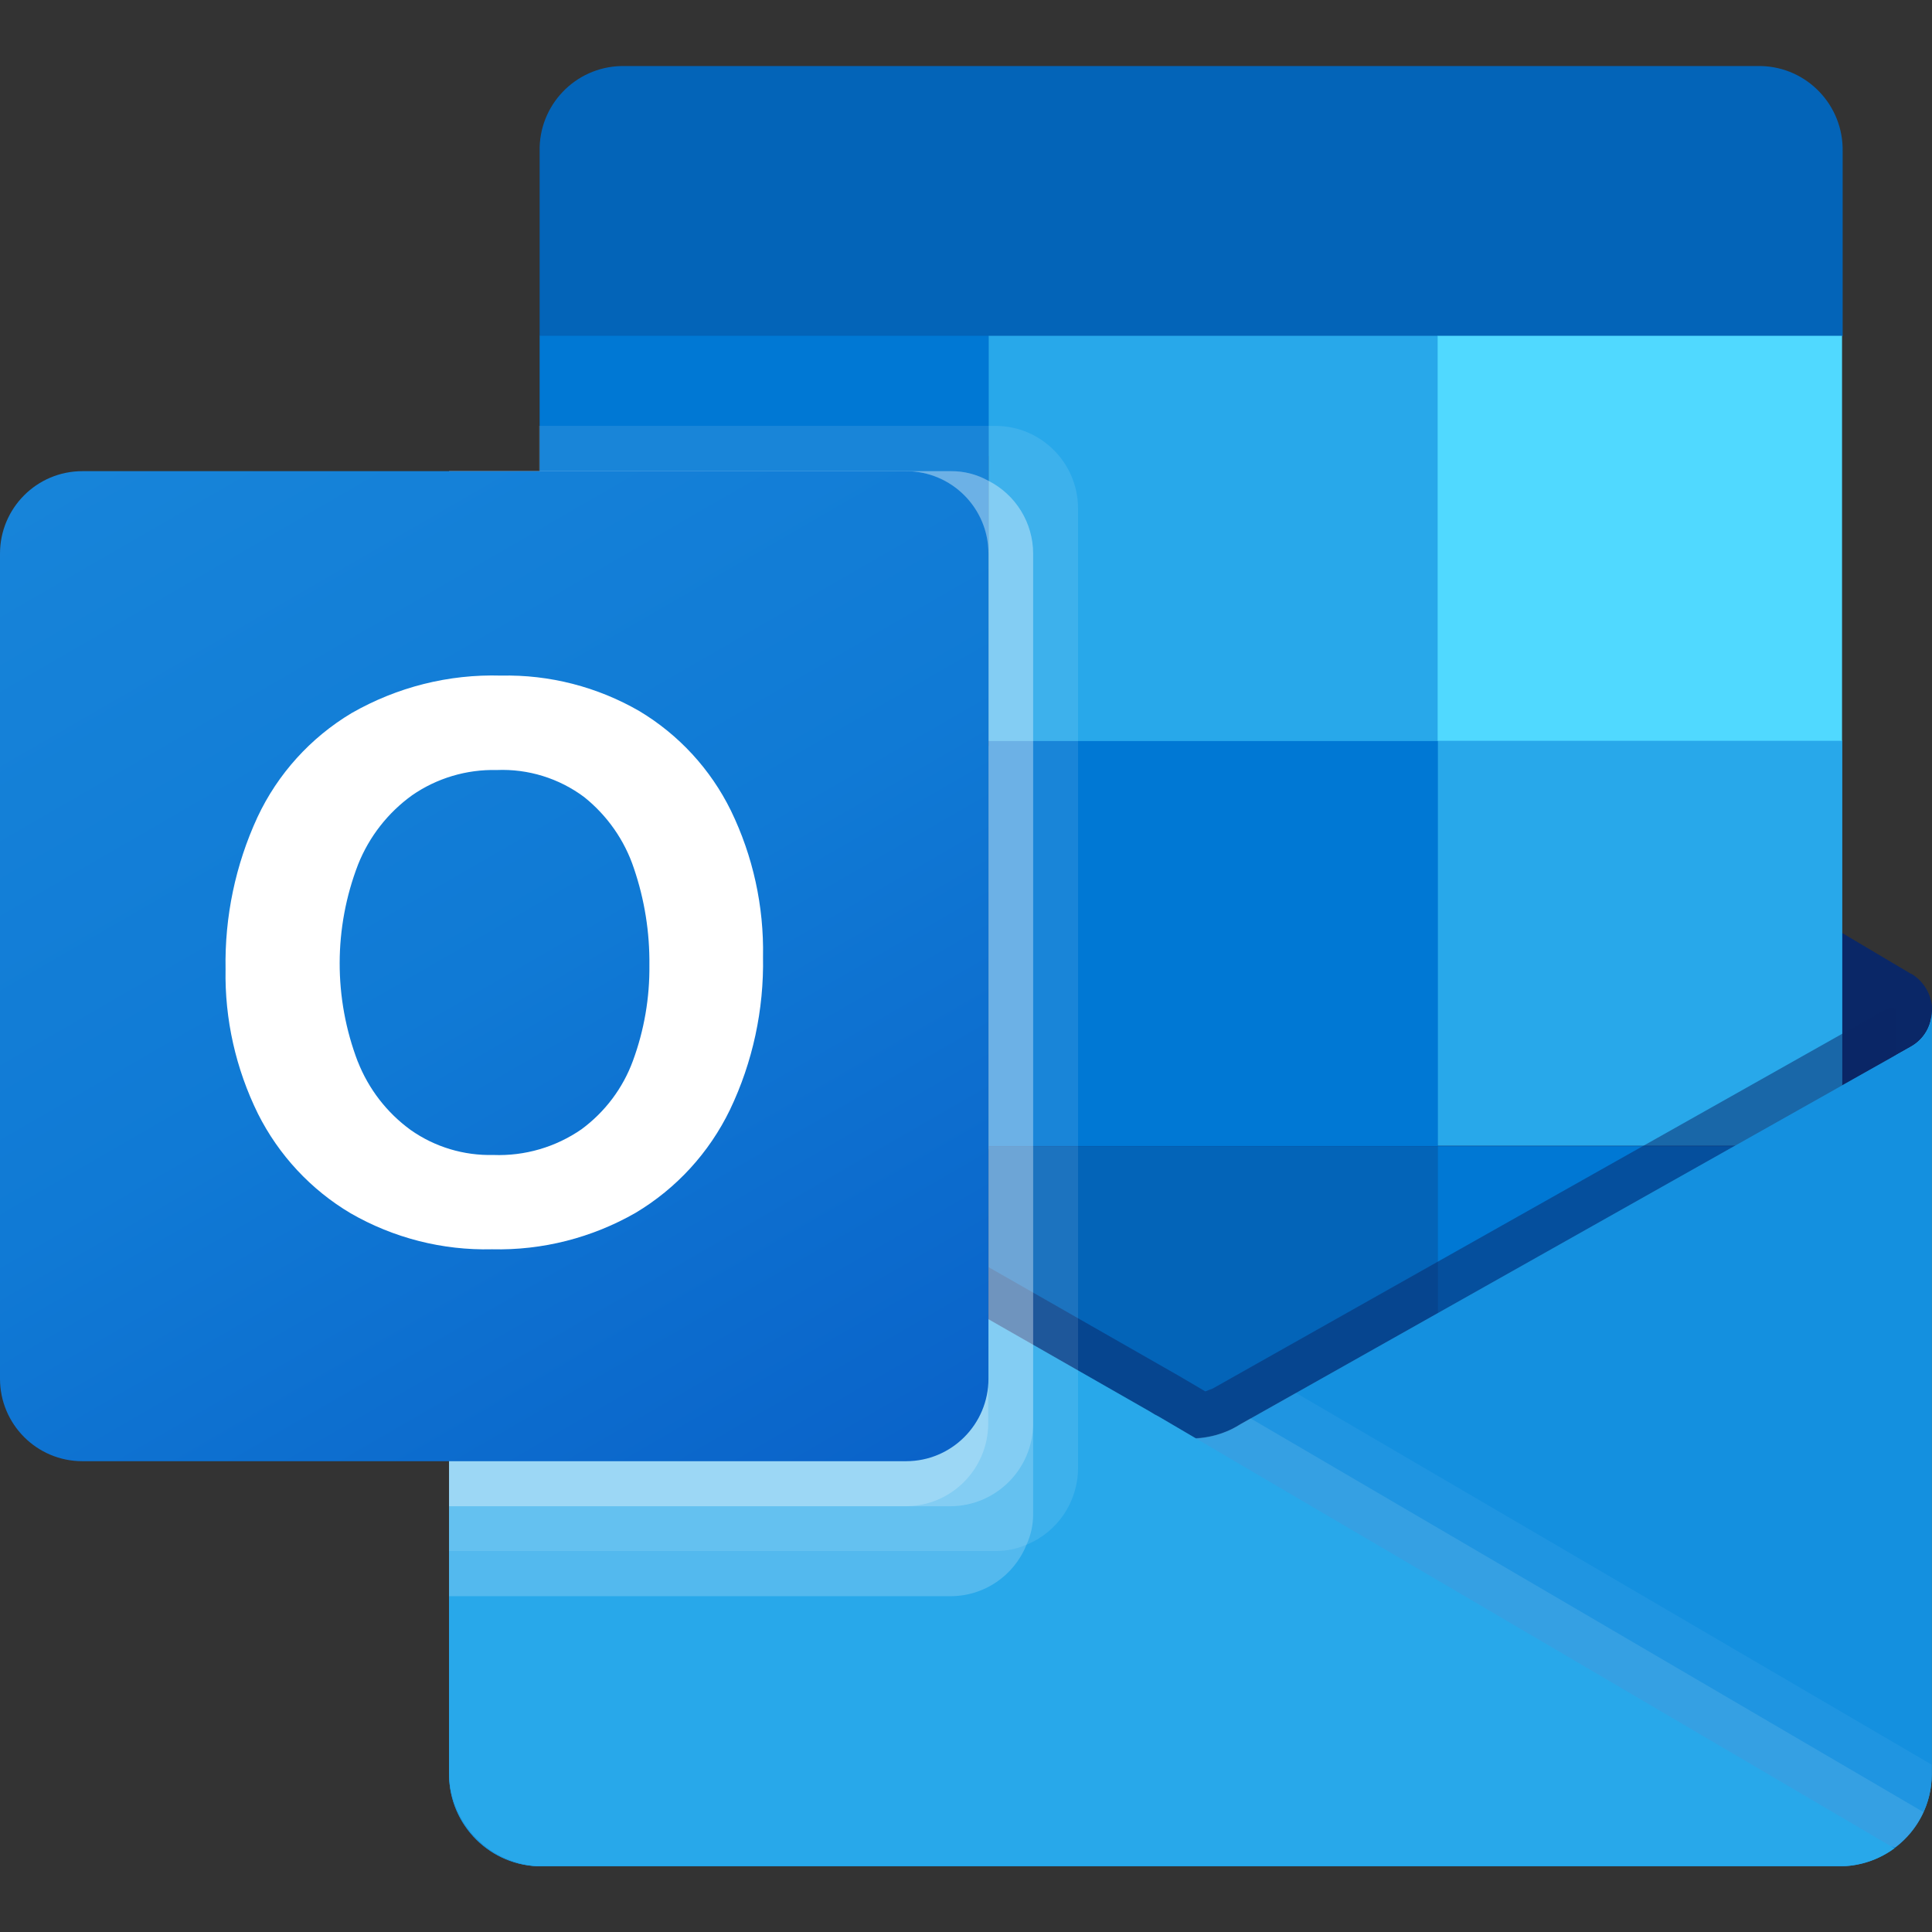
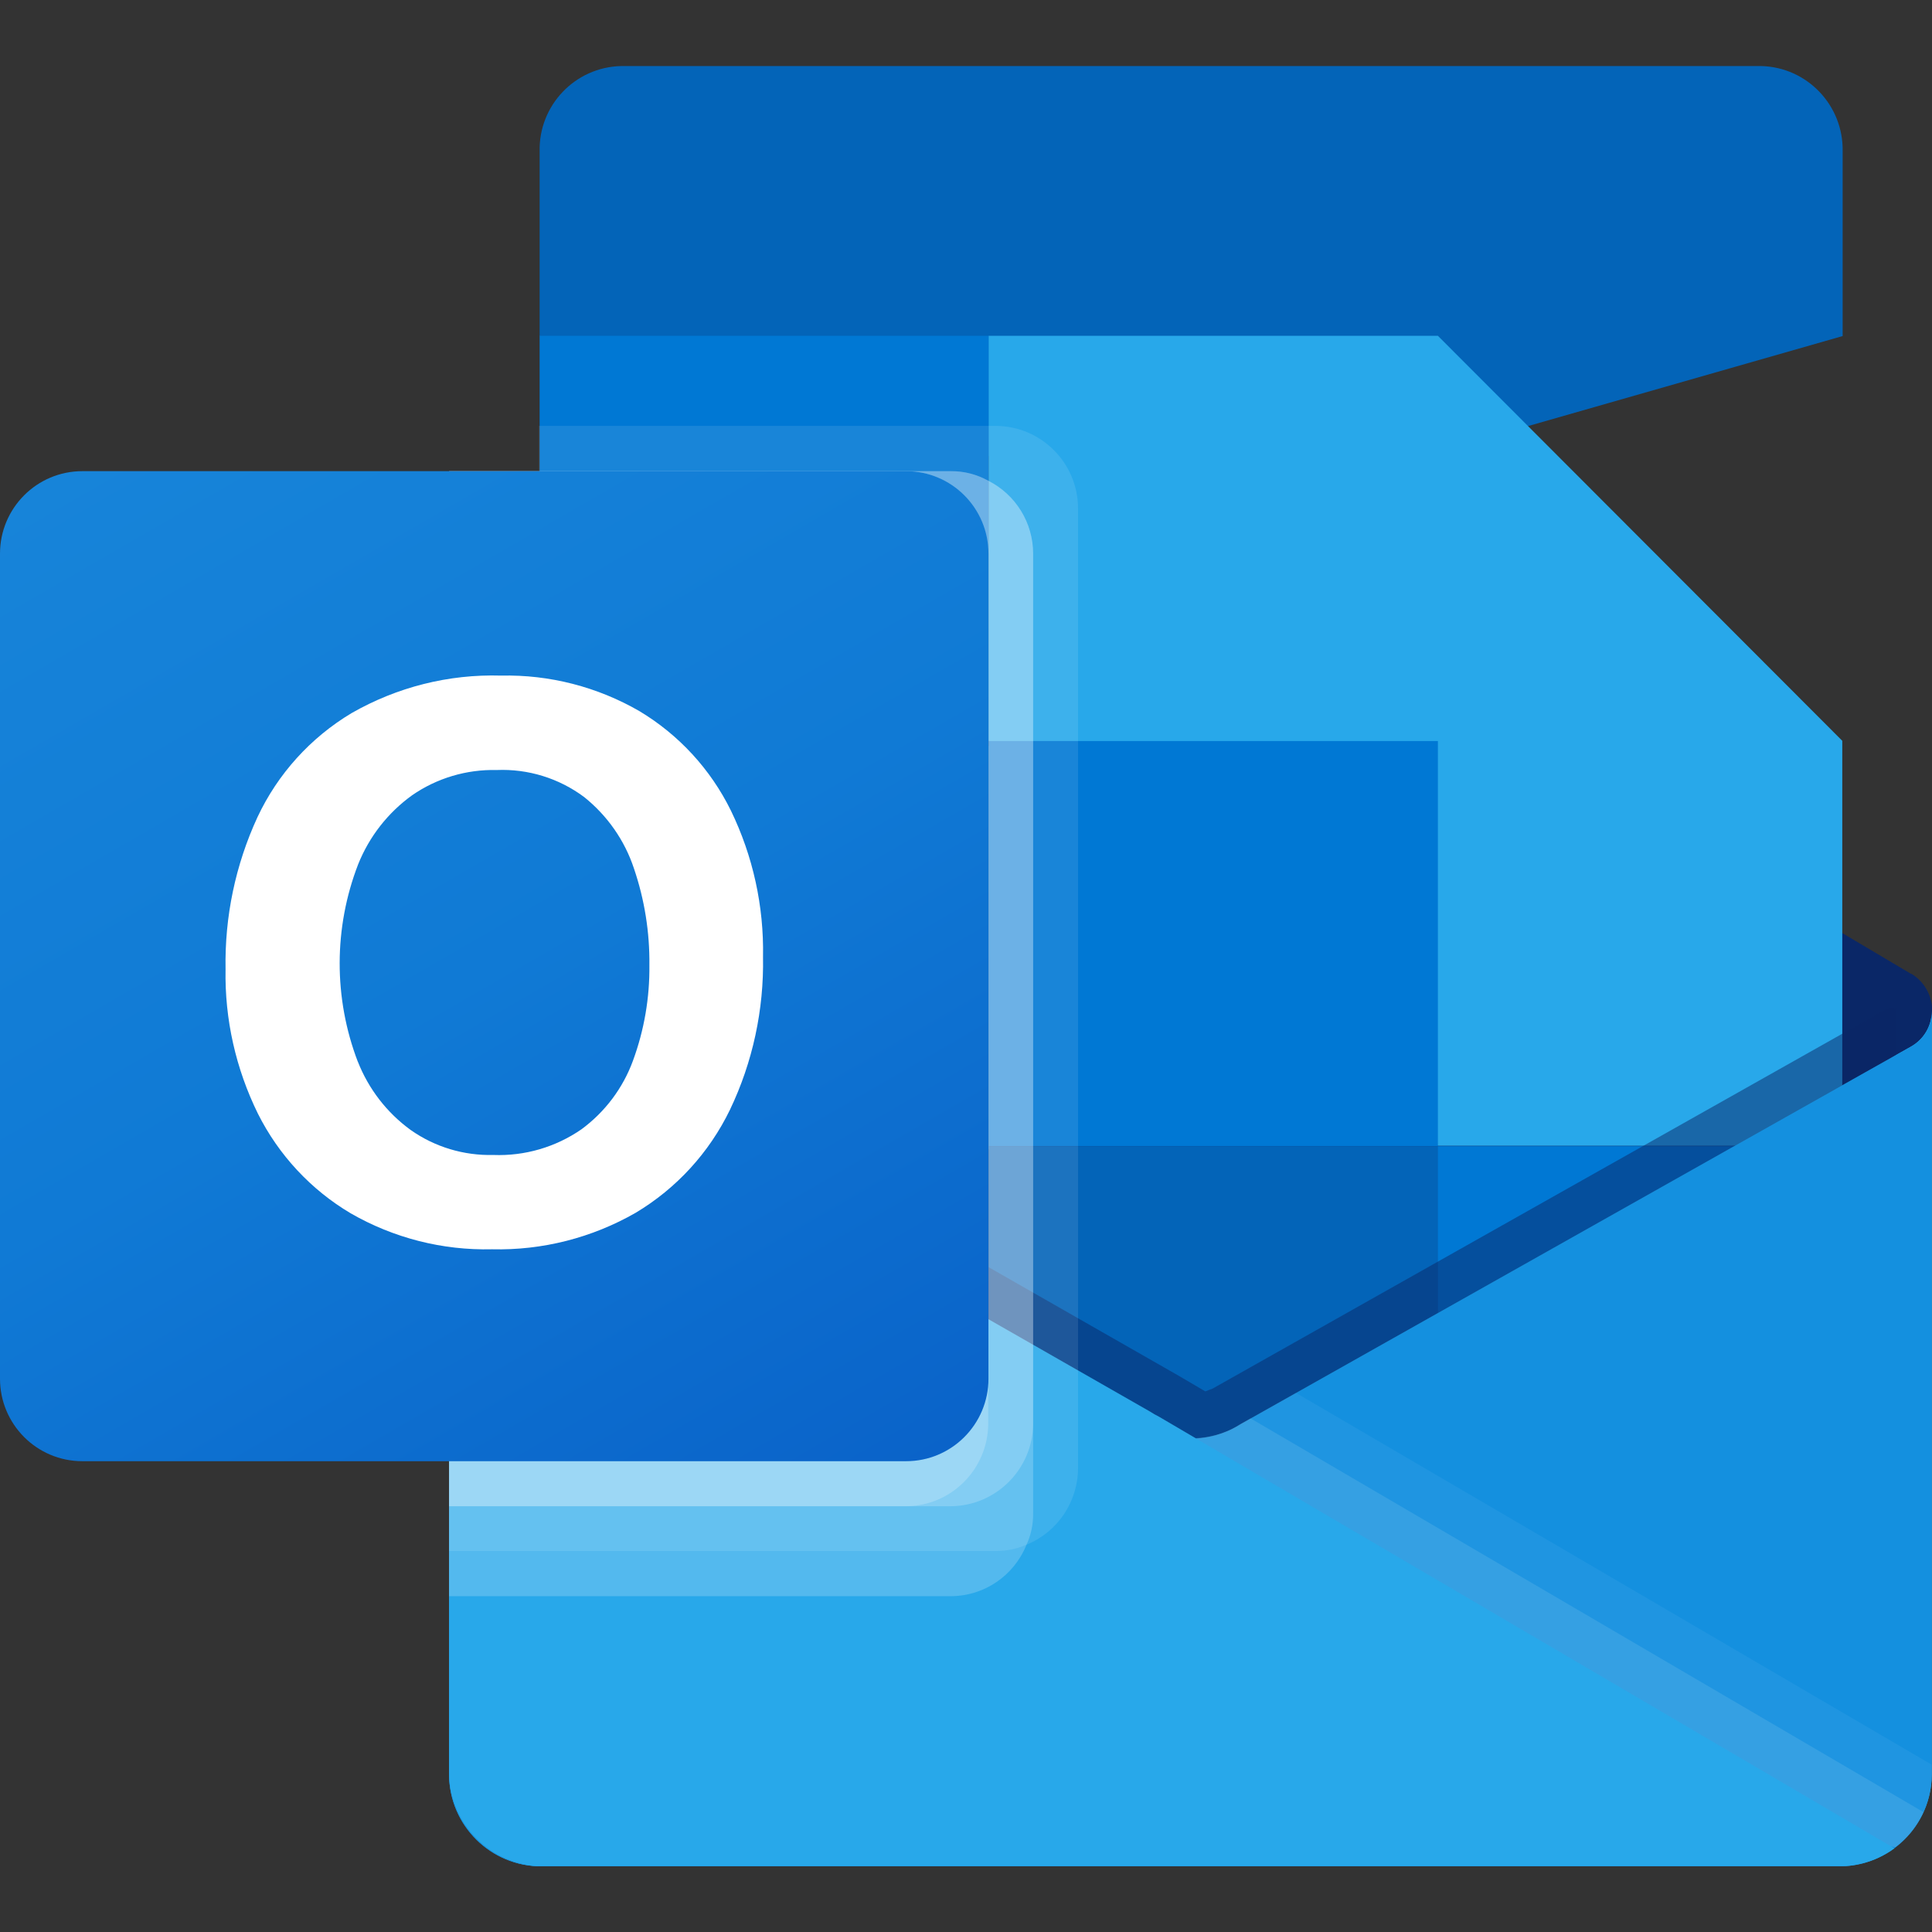
<svg xmlns="http://www.w3.org/2000/svg" width="16" height="16" viewBox="0 0 16 16" fill="none">
  <rect x="0" y="0" width="16" height="16" fill="#333333" stroke="none" />
  <g clip-path="url(#clip0_1683_6210)">
    <path d="M16.002 8.374C16.003 8.249 15.939 8.132 15.832 8.066H15.83L15.823 8.063L10.279 4.776C10.255 4.76 10.23 4.745 10.205 4.731C9.991 4.621 9.736 4.621 9.522 4.731C9.497 4.745 9.472 4.76 9.448 4.776L3.904 8.063L3.897 8.066C3.728 8.172 3.676 8.395 3.781 8.565C3.812 8.615 3.855 8.656 3.906 8.686L9.45 11.973C9.474 11.989 9.499 12.004 9.524 12.018C9.738 12.128 9.993 12.128 10.207 12.018C10.232 12.004 10.257 11.989 10.281 11.973L15.825 8.686C15.936 8.621 16.004 8.502 16.002 8.374Z" fill="#0A2767" />
    <path d="M4.552 6.178H8.19V9.519H4.552V6.178ZM15.26 2.783V1.255C15.268 0.873 14.966 0.556 14.585 0.547H5.144C4.762 0.556 4.46 0.873 4.469 1.255V2.783L10.05 4.274L15.26 2.783Z" fill="#0364B8" />
    <path d="M4.469 2.781H8.19V6.135H4.469V2.781Z" fill="#0078D4" />
    <path d="M11.908 2.781H8.188V6.135L11.908 9.489H15.257V6.135L11.908 2.781Z" fill="#28A8EA" />
    <path d="M8.188 6.137H11.908V9.491H8.188V6.137Z" fill="#0078D4" />
    <path d="M8.188 9.492H11.908V12.846H8.188V9.492Z" fill="#0364B8" />
    <path d="M4.547 9.52H8.185V12.556H4.547V9.52Z" fill="#14447D" />
    <path d="M11.906 9.492H15.255V12.846H11.906V9.492Z" fill="#0078D4" />
    <path d="M15.827 8.667L15.82 8.671L10.276 11.793C10.252 11.808 10.227 11.823 10.202 11.835C10.107 11.88 10.005 11.905 9.901 11.91L9.598 11.732C9.573 11.72 9.548 11.705 9.524 11.69L3.905 8.478H3.903L3.719 8.375V14.697C3.722 15.119 4.065 15.458 4.486 15.456H15.242C15.248 15.456 15.254 15.453 15.261 15.453C15.35 15.447 15.437 15.429 15.521 15.398C15.557 15.383 15.592 15.365 15.626 15.344C15.651 15.33 15.693 15.299 15.693 15.299C15.884 15.158 15.997 14.934 15.998 14.697V8.375C15.998 8.496 15.933 8.607 15.827 8.667Z" fill="url(#paint0_linear_1683_6210)" />
    <path opacity="0.5" d="M15.705 8.348V8.735L9.908 12.733L3.906 8.478C3.906 8.476 3.904 8.474 3.902 8.474L3.352 8.143V7.863L3.579 7.859L4.059 8.135L4.07 8.139L4.111 8.165C4.111 8.165 9.752 11.389 9.766 11.396L9.982 11.523C10.001 11.515 10.02 11.508 10.042 11.5C10.053 11.493 15.642 8.344 15.642 8.344L15.705 8.348Z" fill="#0A2767" />
    <path d="M15.827 8.667L15.82 8.671L10.276 11.794C10.252 11.809 10.227 11.823 10.202 11.836C9.986 11.941 9.735 11.941 9.519 11.836C9.494 11.823 9.469 11.809 9.445 11.794L3.901 8.671L3.894 8.667C3.787 8.609 3.72 8.497 3.719 8.375V14.697C3.721 15.119 4.065 15.458 4.486 15.456C4.486 15.456 4.486 15.456 4.486 15.456H15.231C15.652 15.458 15.995 15.119 15.998 14.697C15.998 14.697 15.998 14.697 15.998 14.697V8.375C15.998 8.496 15.933 8.607 15.827 8.667Z" fill="#1490DF" />
    <path opacity="0.1" d="M10.356 11.746L10.273 11.793C10.249 11.808 10.224 11.822 10.199 11.835C10.107 11.88 10.008 11.906 9.906 11.912L12.016 14.411L15.695 15.299C15.796 15.223 15.876 15.122 15.929 15.007L10.356 11.746Z" fill="white" />
    <path opacity="0.05" d="M10.732 11.535L10.273 11.793C10.249 11.809 10.224 11.823 10.199 11.835C10.107 11.88 10.008 11.907 9.906 11.913L10.895 14.642L15.696 15.298C15.886 15.156 15.997 14.933 15.997 14.696V14.614L10.732 11.535Z" fill="white" />
    <path d="M4.496 15.456H15.229C15.395 15.457 15.556 15.404 15.689 15.307L9.598 11.733C9.572 11.72 9.547 11.706 9.523 11.69L3.905 8.479H3.902L3.719 8.375V14.675C3.718 15.106 4.066 15.455 4.496 15.456V15.456Z" fill="#28A8EA" />
    <path opacity="0.1" d="M8.928 4.21V12.159C8.927 12.438 8.758 12.689 8.5 12.793C8.42 12.828 8.334 12.845 8.247 12.845H3.719V3.9H4.463V3.527H8.247C8.623 3.529 8.927 3.834 8.928 4.21Z" fill="white" />
    <path opacity="0.2" d="M8.556 4.585V12.534C8.557 12.625 8.538 12.714 8.5 12.795C8.397 13.05 8.15 13.218 7.875 13.219H3.719V3.902H7.875C7.983 3.901 8.089 3.928 8.184 3.981C8.412 4.096 8.556 4.33 8.556 4.585Z" fill="white" />
    <path opacity="0.2" d="M8.556 4.585V11.789C8.554 12.165 8.251 12.47 7.875 12.474H3.719V3.902H7.875C7.983 3.901 8.089 3.928 8.184 3.981C8.412 4.096 8.556 4.33 8.556 4.585Z" fill="white" />
    <path opacity="0.2" d="M8.184 4.585V11.789C8.183 12.166 7.879 12.472 7.503 12.474H3.719V3.902H7.503C7.879 3.903 8.184 4.208 8.184 4.585C8.184 4.585 8.184 4.585 8.184 4.585Z" fill="white" />
    <path d="M0.682 3.902H7.504C7.881 3.902 8.186 4.208 8.186 4.585V11.418C8.186 11.795 7.881 12.101 7.504 12.101H0.682C0.305 12.101 0 11.795 0 11.418V4.585C0 4.208 0.305 3.902 0.682 3.902Z" fill="url(#paint1_linear_1683_6210)" />
    <path d="M2.132 6.768C2.3 6.409 2.572 6.109 2.911 5.906C3.288 5.69 3.716 5.582 4.149 5.595C4.551 5.586 4.947 5.688 5.295 5.889C5.622 6.085 5.885 6.371 6.053 6.713C6.236 7.09 6.327 7.505 6.319 7.924C6.327 8.362 6.234 8.796 6.045 9.191C5.873 9.546 5.602 9.842 5.264 10.044C4.903 10.251 4.492 10.356 4.075 10.346C3.665 10.356 3.26 10.253 2.904 10.048C2.575 9.853 2.308 9.566 2.136 9.223C1.953 8.851 1.86 8.441 1.868 8.026C1.86 7.592 1.95 7.162 2.132 6.768ZM2.963 8.791C3.052 9.018 3.204 9.215 3.401 9.358C3.601 9.499 3.841 9.571 4.086 9.565C4.346 9.575 4.602 9.5 4.816 9.352C5.011 9.208 5.159 9.011 5.242 8.784C5.335 8.531 5.381 8.263 5.378 7.993C5.381 7.721 5.338 7.45 5.25 7.192C5.173 6.959 5.029 6.754 4.838 6.601C4.629 6.445 4.373 6.366 4.113 6.377C3.864 6.371 3.618 6.444 3.413 6.586C3.213 6.73 3.058 6.928 2.966 7.158C2.763 7.683 2.762 8.266 2.963 8.792L2.963 8.791Z" fill="white" />
-     <path d="M11.906 2.781H15.255V6.135H11.906V2.781Z" fill="#50D9FF" />
  </g>
  <defs>
    <linearGradient id="paint0_linear_1683_6210" x1="9.858" y1="8.375" x2="9.858" y2="15.456" gradientUnits="userSpaceOnUse">
      <stop stop-color="#35B8F1" />
      <stop offset="1" stop-color="#28A8EA" />
    </linearGradient>
    <linearGradient id="paint1_linear_1683_6210" x1="1.422" y1="3.369" x2="6.776" y2="12.628" gradientUnits="userSpaceOnUse">
      <stop stop-color="#1784D9" />
      <stop offset="0.5" stop-color="#107AD5" />
      <stop offset="1" stop-color="#0A63C9" />
    </linearGradient>
    <clipPath id="clip0_1683_6210">
      <rect width="16" height="14.907" fill="white" transform="translate(0 0.547)" />
    </clipPath>
  </defs>
</svg>